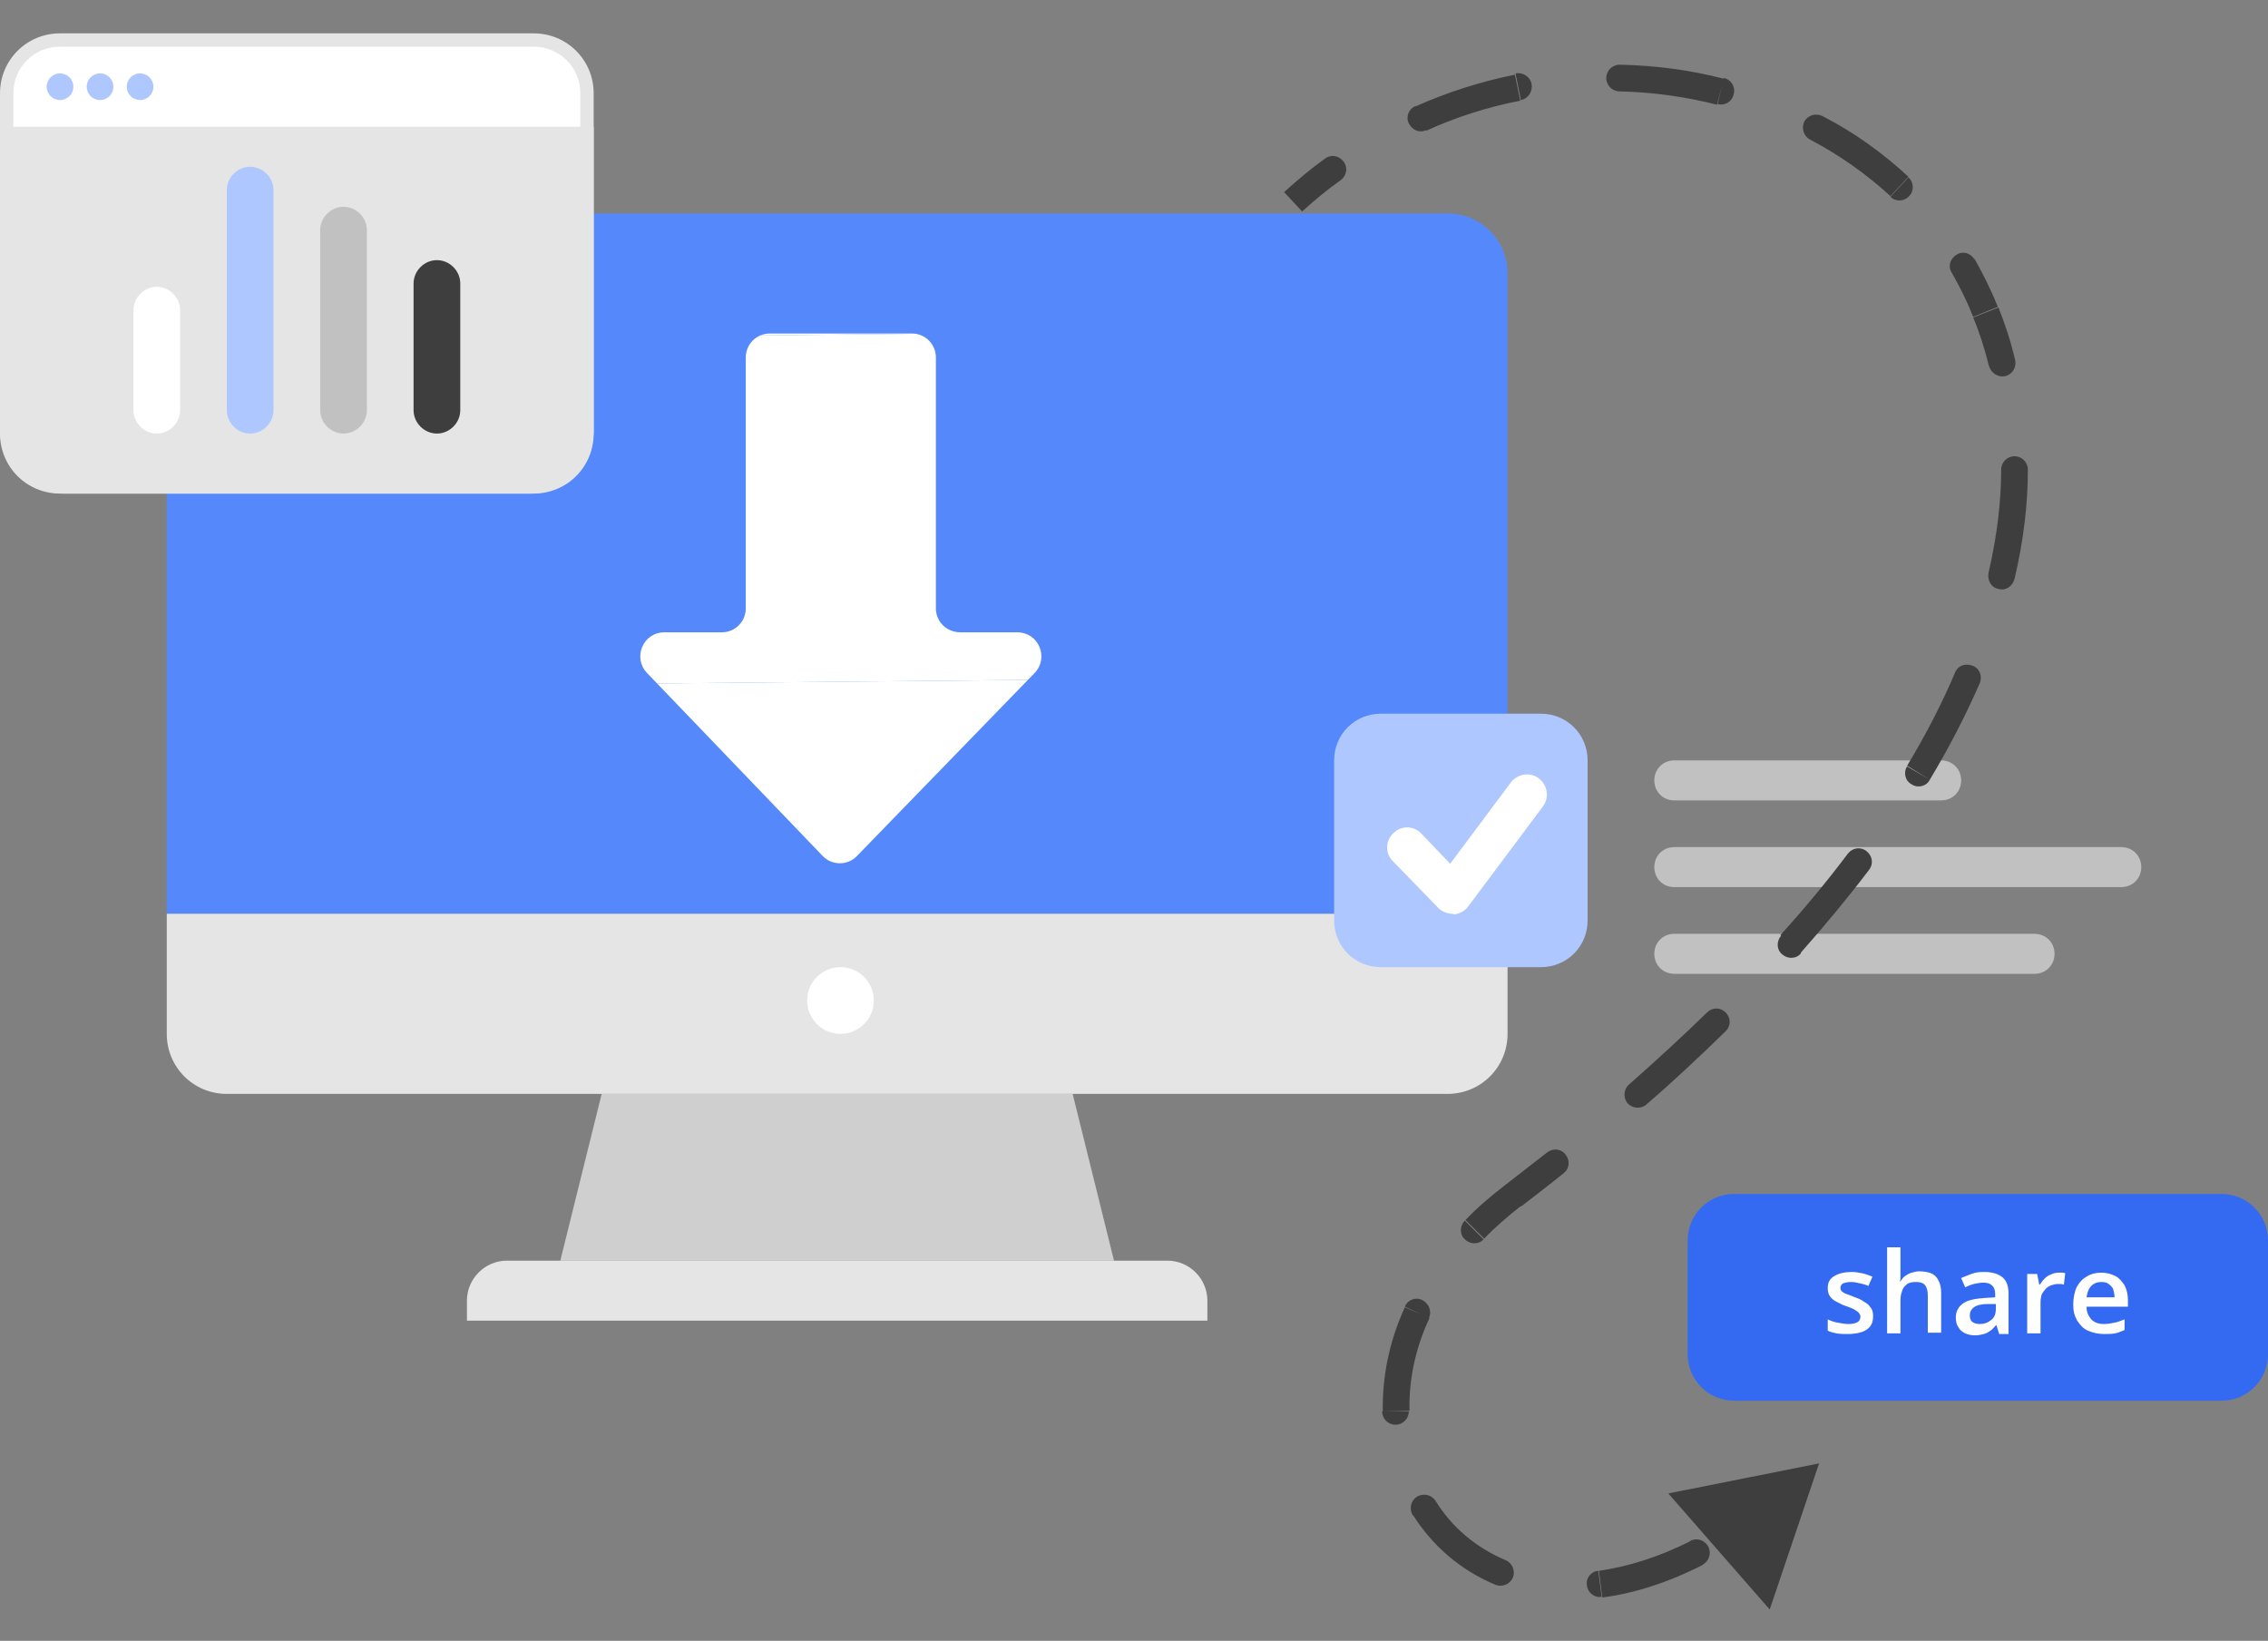
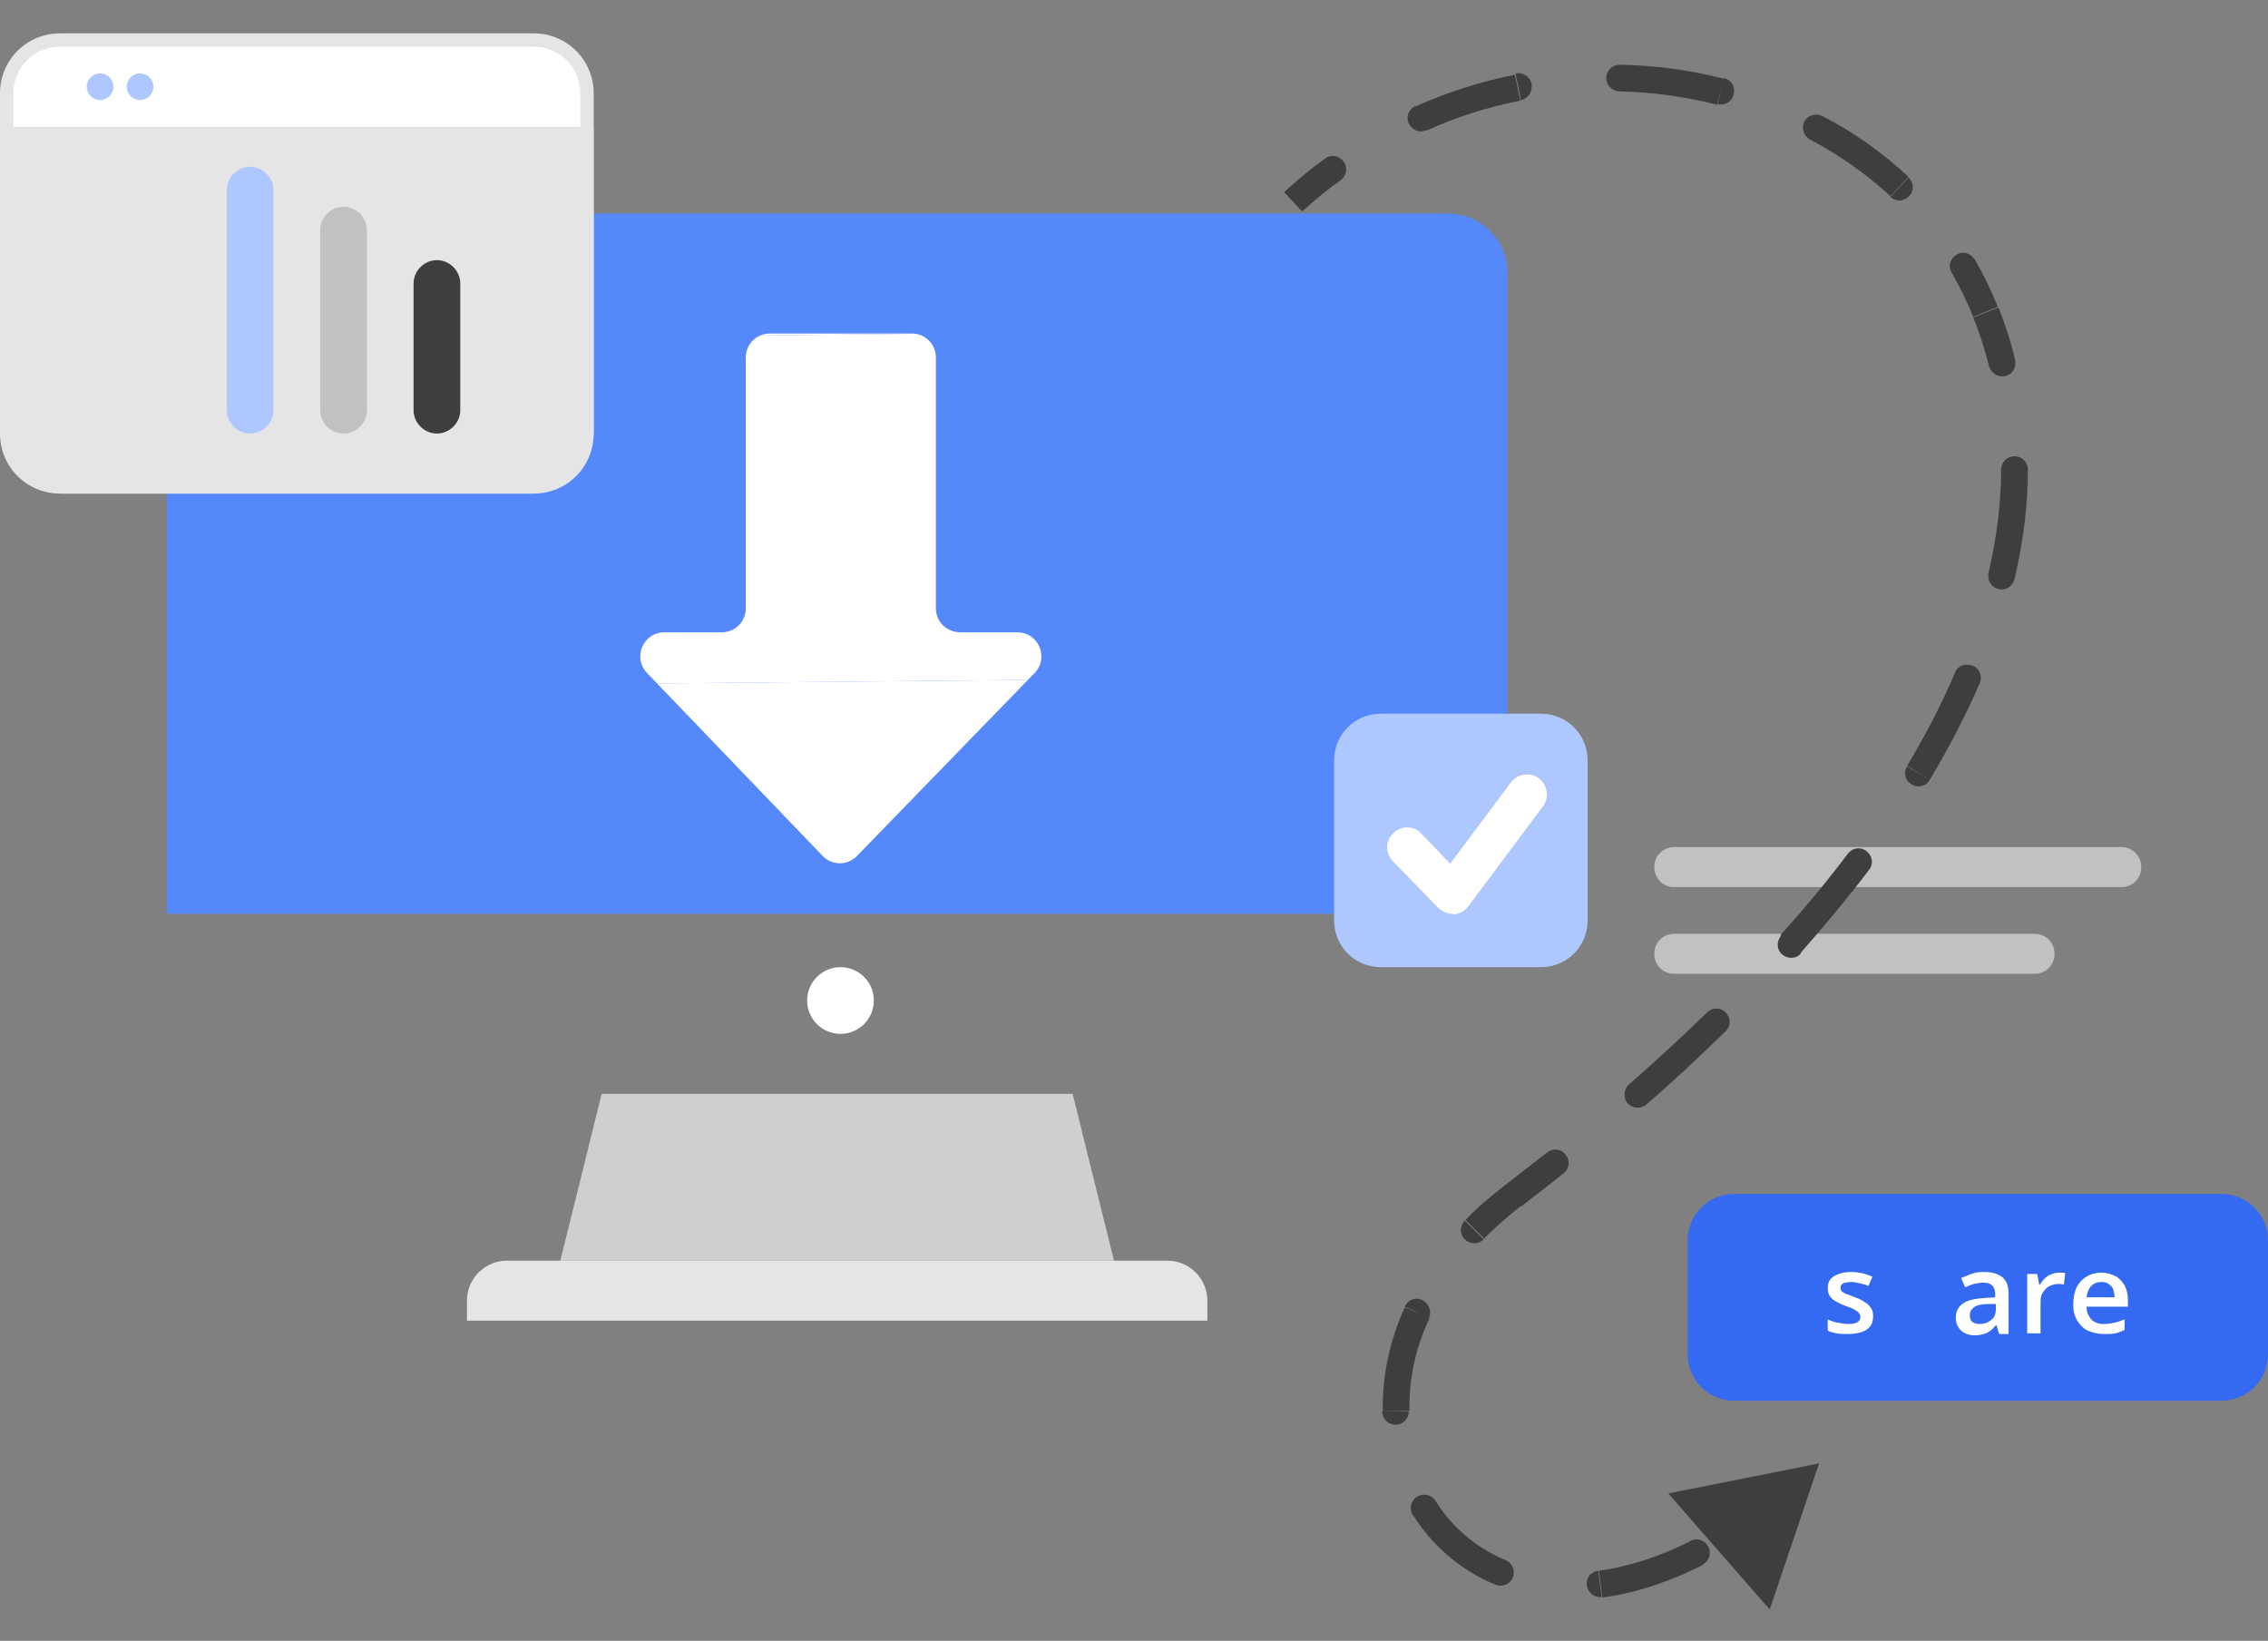
<svg xmlns="http://www.w3.org/2000/svg" xmlns:xlink="http://www.w3.org/1999/xlink" version="1.1" id="Layer_1" x="0px" y="0px" viewBox="0 0 340 246" style="enable-background:new 0 0 340 246;" xml:space="preserve">
  <rect x="0" y="0" width="340" height="246" fill="#808080" stroke="none" />
  <style type="text/css">
	.st0{fill:#5589FB;}
	.st1{fill:#E5E5E5;}
	.st2{opacity:0.1;}
	.st3{fill:#3469F2;}
	.st4{fill:#FFFFFF;}
	.st5{clip-path:url(#SVGID_00000151540202692597817560000003828811751813963691_);fill:#FFFFFF;}
	.st6{fill:#AEC8FF;}
	.st7{fill:#C1C1C1;}
	.st8{fill:#3E3E3E;}
</style>
  <g>
    <path class="st0" d="M217,32H34c-5,0-9,4-9,9v96h201V41C226,36,222,32,217,32z" />
  </g>
  <g>
    <path class="st1" d="M124.6,164h36.2l6.2,25H84l6.2-25H124.6z" />
  </g>
  <g class="st2">
    <polygon points="124.6,164 160.8,164 167,189 84,189 90.2,164  " />
  </g>
  <g>
-     <path class="st1" d="M25,137h201v18c0,5-4,9-9,9H34c-5,0-9-4-9-9V137z" />
-   </g>
+     </g>
  <g>
    <path class="st3" d="M260,179h73c3.9,0,7,3.1,7,7v17c0,3.9-3.1,7-7,7h-73c-3.9,0-7-3.1-7-7v-17C253,182.1,256.1,179,260,179z" />
  </g>
  <g>
    <path class="st4" d="M280.8,197.3c0,0.6-0.1,1.1-0.4,1.5s-0.7,0.7-1.3,0.9c-0.6,0.2-1.3,0.3-2.1,0.3c-0.6,0-1.2,0-1.7-0.1   s-0.9-0.2-1.3-0.4v-1.7c0.4,0.2,0.9,0.4,1.5,0.5s1.1,0.2,1.6,0.2c0.6,0,1.1-0.1,1.4-0.3s0.4-0.5,0.4-0.8c0-0.2-0.1-0.4-0.2-0.5   c-0.1-0.2-0.3-0.3-0.6-0.5c-0.3-0.2-0.8-0.4-1.4-0.6c-0.6-0.2-1.1-0.5-1.5-0.7s-0.7-0.5-0.9-0.8c-0.2-0.3-0.3-0.7-0.3-1.2   c0-0.8,0.3-1.4,1-1.8c0.7-0.4,1.5-0.6,2.6-0.6c0.6,0,1.1,0.1,1.6,0.2c0.5,0.1,1,0.3,1.5,0.5l-0.6,1.4c-0.4-0.2-0.8-0.3-1.3-0.4   c-0.4-0.1-0.8-0.2-1.3-0.2s-0.9,0.1-1.2,0.2c-0.3,0.2-0.4,0.4-0.4,0.7c0,0.2,0.1,0.4,0.2,0.5s0.4,0.3,0.7,0.4   c0.3,0.1,0.8,0.3,1.3,0.5c0.6,0.2,1,0.4,1.4,0.7c0.4,0.2,0.7,0.5,0.9,0.8C280.7,196.3,280.8,196.8,280.8,197.3z" />
  </g>
  <g>
-     <path class="st4" d="M284.9,187v3.4c0,0.3,0,0.7,0,1s0,0.6-0.1,0.7h0.1c0.2-0.3,0.4-0.6,0.7-0.8c0.3-0.2,0.6-0.4,1-0.5   s0.7-0.2,1.1-0.2c0.7,0,1.3,0.1,1.8,0.3s0.9,0.6,1.1,1.1c0.3,0.5,0.4,1.1,0.4,1.9v5.9h-2v-5.5c0-0.7-0.1-1.2-0.4-1.6   c-0.3-0.4-0.8-0.5-1.4-0.5s-1.1,0.1-1.4,0.4c-0.3,0.2-0.6,0.6-0.7,1.1c-0.2,0.5-0.2,1-0.2,1.7v4.5h-2V187H284.9z" />
-   </g>
+     </g>
  <g>
    <path class="st4" d="M297.5,190.7c1.2,0,2.1,0.3,2.7,0.8s0.9,1.3,0.9,2.4v6.1h-1.4l-0.4-1.3h-0.1c-0.3,0.3-0.5,0.6-0.8,0.8   s-0.6,0.4-1,0.5s-0.8,0.2-1.3,0.2c-0.6,0-1-0.1-1.5-0.3c-0.4-0.2-0.8-0.5-1-0.9c-0.3-0.4-0.4-0.9-0.4-1.5c0-0.9,0.4-1.6,1.1-2.1   s1.8-0.7,3.2-0.8l1.6-0.1V194c0-0.6-0.2-1.1-0.5-1.3c-0.3-0.3-0.7-0.4-1.3-0.4c-0.5,0-0.9,0.1-1.4,0.2c-0.4,0.1-0.9,0.3-1.3,0.5   l-0.6-1.4c0.5-0.2,1-0.4,1.5-0.6C296.3,190.7,296.9,190.7,297.5,190.7z M299.2,195.5H298c-1,0-1.7,0.2-2.1,0.5s-0.6,0.7-0.6,1.2   c0,0.4,0.1,0.8,0.4,1s0.6,0.3,1.1,0.3c0.7,0,1.2-0.2,1.7-0.6c0.5-0.4,0.7-0.9,0.7-1.7V195.5z" />
  </g>
  <g>
    <path class="st4" d="M308.6,190.8c0.2,0,0.3,0,0.5,0s0.3,0,0.5,0.1l-0.2,1.7c-0.1,0-0.3-0.1-0.4-0.1c-0.2,0-0.3,0-0.5,0   c-0.4,0-0.7,0.1-1,0.2c-0.3,0.1-0.6,0.3-0.8,0.5c-0.2,0.2-0.4,0.5-0.6,0.8c-0.1,0.3-0.2,0.7-0.2,1.2v4.7h-2V191h1.5l0.3,1.6h0.1   c0.2-0.3,0.4-0.6,0.7-0.9c0.3-0.3,0.6-0.5,0.9-0.6C307.8,190.9,308.2,190.8,308.6,190.8z" />
  </g>
  <g>
    <path class="st4" d="M315,190.8c0.8,0,1.5,0.2,2.1,0.5s1,0.8,1.4,1.4c0.3,0.6,0.5,1.3,0.5,2.2v1h-6.2c0,0.9,0.3,1.4,0.7,1.9   c0.5,0.5,1.1,0.7,1.9,0.7c0.6,0,1.1-0.1,1.6-0.2c0.5-0.1,1-0.3,1.5-0.5v1.6c-0.5,0.2-0.9,0.4-1.4,0.5s-1.1,0.1-1.7,0.1   c-0.9,0-1.7-0.2-2.4-0.5c-0.7-0.3-1.2-0.9-1.6-1.5c-0.4-0.7-0.6-1.4-0.6-2.4s0.2-1.9,0.5-2.6c0.4-0.7,0.8-1.2,1.5-1.6   C313.4,191,314.2,190.8,315,190.8z M315,192.2c-0.6,0-1.1,0.2-1.5,0.6c-0.4,0.4-0.6,1-0.7,1.7h4.2c0-0.4-0.1-0.8-0.2-1.2   c-0.1-0.3-0.4-0.6-0.7-0.8C315.9,192.3,315.5,192.2,315,192.2z" />
  </g>
  <g>
    <circle class="st4" cx="126" cy="150" r="5" />
  </g>
  <g>
    <path class="st1" d="M70,195c0-3.3,2.7-6,6-6h99c3.3,0,6,2.7,6,6v3H70V195z" />
  </g>
  <g>
    <g>
      <defs>
        <path id="SVGID_1_" d="M140.3,91.2V53.6c0-2-1.6-3.6-3.6-3.6h-21.3c-2,0-3.6,1.6-3.6,3.6v37.6c0,2-1.6,3.6-3.6,3.6h-8.6     c-3.2,0-4.8,3.8-2.6,6.1l26.3,27.4c1.4,1.5,3.8,1.5,5.2,0l26.6-27.4c2.2-2.3,0.6-6.1-2.6-6.1H144     C141.9,94.8,140.3,93.2,140.3,91.2z" />
      </defs>
      <clipPath id="SVGID_00000079446249644379584410000010145761352658006958_">
        <use xlink:href="#SVGID_1_" style="overflow:visible;" />
      </clipPath>
      <polygon style="clip-path:url(#SVGID_00000079446249644379584410000010145761352658006958_);fill:#FFFFFF;" points="94.8,102.5     157.3,101.9 157.3,129.8 94.8,129.8   " />
      <polygon style="clip-path:url(#SVGID_00000079446249644379584410000010145761352658006958_);fill:#FFFFFF;" points="94.8,50.5     141.3,50 157.3,50 157.3,101.9 94.8,102.5   " />
      <polygon style="clip-path:url(#SVGID_00000079446249644379584410000010145761352658006958_);fill:#FFFFFF;" points="141.3,50     94.8,50.5 94.8,50   " />
    </g>
  </g>
  <g>
    <path class="st6" d="M207,107h24c3.9,0,7,3.1,7,7v24c0,3.9-3.1,7-7,7h-24c-3.9,0-7-3.1-7-7v-24C200,110.1,203.1,107,207,107z" />
  </g>
  <g>
    <path class="st4" d="M217.8,137c-0.8,0-1.6-0.3-2.2-0.9l-6.8-7c-1.2-1.2-1.1-3.1,0.1-4.2c1.2-1.2,3.1-1.1,4.2,0.1l4.3,4.5l9.1-12.2   c1-1.3,2.9-1.6,4.2-0.6c1.3,1,1.6,2.9,0.6,4.2l-11.2,15c-0.5,0.7-1.3,1.1-2.2,1.2C217.9,137,217.9,137,217.8,137z" />
  </g>
  <g>
-     <path class="st7" d="M251,114h40c1.7,0,3,1.3,3,3l0,0c0,1.7-1.3,3-3,3h-40c-1.7,0-3-1.3-3-3l0,0C248,115.3,249.3,114,251,114z" />
-   </g>
+     </g>
  <g>
    <path class="st7" d="M251,140h54c1.7,0,3,1.3,3,3l0,0c0,1.7-1.3,3-3,3h-54c-1.7,0-3-1.3-3-3l0,0C248,141.3,249.3,140,251,140z" />
  </g>
  <g>
    <path class="st7" d="M251,127h67c1.7,0,3,1.3,3,3l0,0c0,1.7-1.3,3-3,3h-67c-1.7,0-3-1.3-3-3l0,0C248,128.3,249.3,127,251,127z" />
  </g>
  <g>
    <path class="st4" d="M9,6h71c4.4,0,8,3.6,8,8v51c0,4.4-3.6,8-8,8H9c-4.4,0-8-3.6-8-8V14C1,9.6,4.6,6,9,6z" />
    <path class="st1" d="M80,74H9c-5,0-9-4-9-9V14c0-5,4-9,9-9h71c5,0,9,4,9,9v51C89,70,85,74,80,74z M9,7c-3.9,0-7,3.1-7,7v51   c0,3.9,3.1,7,7,7h71c3.9,0,7-3.1,7-7V14c0-3.9-3.1-7-7-7H9z" />
  </g>
  <g>
    <path class="st1" d="M0,19h89v45.4c0,5.3-4.3,9.6-9.6,9.6H9.6C4.3,74,0,69.7,0,64.4V19z" />
  </g>
  <g>
-     <circle class="st6" cx="9" cy="13" r="2" />
-   </g>
+     </g>
  <g>
    <circle class="st6" cx="15" cy="13" r="2" />
  </g>
  <g>
    <circle class="st6" cx="21" cy="13" r="2" />
  </g>
  <g>
    <path class="st8" d="M65.5,39L65.5,39c1.9,0,3.5,1.6,3.5,3.5v19c0,1.9-1.6,3.5-3.5,3.5l0,0c-1.9,0-3.5-1.6-3.5-3.5v-19   C62,40.6,63.6,39,65.5,39z" />
  </g>
  <g>
    <path class="st7" d="M51.5,31L51.5,31c1.9,0,3.5,1.6,3.5,3.5v27c0,1.9-1.6,3.5-3.5,3.5l0,0c-1.9,0-3.5-1.6-3.5-3.5v-27   C48,32.6,49.6,31,51.5,31z" />
  </g>
  <g>
    <path class="st6" d="M37.5,25L37.5,25c1.9,0,3.5,1.6,3.5,3.5v33c0,1.9-1.6,3.5-3.5,3.5l0,0c-1.9,0-3.5-1.6-3.5-3.5v-33   C34,26.6,35.6,25,37.5,25z" />
  </g>
  <g>
-     <path class="st4" d="M23.5,43L23.5,43c1.9,0,3.5,1.6,3.5,3.5v15c0,1.9-1.6,3.5-3.5,3.5l0,0c-1.9,0-3.5-1.6-3.5-3.5v-15   C20,44.6,21.6,43,23.5,43z" />
-   </g>
+     </g>
  <g>
    <path class="st8" d="M297.7,46.8l1.9-0.7l0,0L297.7,46.8z M226.8,179.3l-1.2-1.6l0,0L226.8,179.3z M272.7,219.4l-22.6,4.5   l15.2,17.4L272.7,219.4z M201,27c0.9-0.7,1.1-1.9,0.4-2.8c-0.7-0.9-1.9-1.1-2.8-0.4L201,27z M212.2,15.9c-1,0.4-1.5,1.6-1,2.6   s1.6,1.5,2.6,1L212.2,15.9z M228,15c1.1-0.2,1.8-1.3,1.6-2.4s-1.3-1.8-2.4-1.6L228,15z M242.8,9.7c-1.1,0-2,0.9-2,2s0.9,2,2,2V9.7z    M257.5,15.6c1.1,0.3,2.2-0.4,2.4-1.5c0.3-1.1-0.4-2.2-1.5-2.4L257.5,15.6z M273.2,17.4c-1-0.5-2.2-0.1-2.7,0.8   c-0.5,1-0.1,2.2,0.8,2.7L273.2,17.4z M283.4,29.5c0.8,0.8,2.1,0.7,2.8-0.1c0.8-0.8,0.7-2.1-0.1-2.8L283.4,29.5z M296,38.9   c-0.6-1-1.8-1.3-2.7-0.7c-1,0.6-1.3,1.8-0.7,2.7L296,38.9z M298.2,54.9c0.3,1.1,1.4,1.7,2.4,1.5c1.1-0.3,1.7-1.3,1.5-2.4   L298.2,54.9z M304,70.4c0-1.1-0.9-2-2-2s-2,0.9-2,2H304z M298.1,85.9c-0.2,1.1,0.4,2.2,1.5,2.4c1.1,0.3,2.1-0.4,2.4-1.5L298.1,85.9   z M296.8,102.4c0.4-1,0-2.2-1.1-2.6s-2.2,0-2.6,1L296.8,102.4z M285.9,114.9c-0.6,0.9-0.3,2.2,0.7,2.7c0.9,0.6,2.2,0.3,2.7-0.7   L285.9,114.9z M280.2,130.4c0.7-0.9,0.5-2.1-0.4-2.8s-2.1-0.5-2.8,0.4L280.2,130.4z M267,140.3c-0.7,0.8-0.7,2.1,0.2,2.8   c0.8,0.7,2.1,0.7,2.8-0.2L267,140.3z M258.7,154.6c0.8-0.8,0.8-2,0-2.8s-2-0.8-2.8,0L258.7,154.6z M244.2,162.6   c-0.8,0.7-0.9,2-0.2,2.8s2,0.9,2.8,0.2L244.2,162.6z M234.4,175.9c0.9-0.7,1-1.9,0.3-2.8c-0.7-0.9-1.9-1-2.8-0.3L234.4,175.9z    M219.6,183c-0.8,0.8-0.8,2.1,0,2.8c0.8,0.8,2.1,0.8,2.8,0L219.6,183z M214.2,197.6c0.5-1,0-2.2-1-2.7s-2.2,0-2.6,1L214.2,197.6z    M207.2,211.6c0,1.1,0.9,2,2,2s2-0.9,2-2H207.2z M215.2,225c-0.6-0.9-1.8-1.2-2.8-0.6c-0.9,0.6-1.2,1.8-0.6,2.8L215.2,225z    M224.2,237.6c1,0.4,2.2-0.1,2.6-1.1c0.4-1-0.1-2.2-1.1-2.6L224.2,237.6z M239.6,235.5c-1.1,0.1-1.9,1.1-1.7,2.2   c0.1,1.1,1.2,1.9,2.2,1.7L239.6,235.5z M255.2,234.6c1-0.5,1.4-1.7,0.9-2.7s-1.7-1.4-2.7-0.9L255.2,234.6z M265.7,222.9   c-0.9,0.7-1,2-0.3,2.8c0.7,0.9,2,1,2.8,0.3L265.7,222.9z M195.2,31.7c1.9-1.7,3.8-3.3,5.8-4.7l-2.4-3.2c-2.1,1.5-4.1,3.2-6.1,5   L195.2,31.7z M213.8,19.6c4.6-2.1,9.4-3.6,14.1-4.5l-0.8-3.9c-5,1-10.1,2.6-15,4.8L213.8,19.6z M242.7,13.7c5,0.1,10,0.8,14.7,2   l1-3.9c-5-1.3-10.3-2-15.6-2.1L242.7,13.7z M271.3,20.9c4.4,2.3,8.5,5.2,12.1,8.5l2.7-2.9c-3.9-3.6-8.2-6.7-12.9-9.1L271.3,20.9z    M292.6,40.9c1.2,2.1,2.3,4.3,3.2,6.6l3.7-1.5c-1-2.5-2.2-4.9-3.5-7.2L292.6,40.9z M295.8,47.6c0.9,2.1,1.7,4.6,2.4,7.4l3.9-1   c-0.7-3-1.6-5.6-2.5-7.9L295.8,47.6z M300,70.4c0,4.7-0.6,9.9-1.9,15.5l3.9,0.9c1.4-5.9,2-11.4,2-16.4H300z M293.1,100.8   c-1.9,4.5-4.3,9.2-7.2,14l3.4,2.1c3-5,5.5-9.9,7.5-14.5L293.1,100.8z M277,128c-3,4-6.3,8-10.1,12.2l3,2.7   c3.8-4.3,7.2-8.4,10.3-12.5L277,128z M255.9,151.8c-3.6,3.5-7.5,7.1-11.7,10.8l2.6,3c4.3-3.7,8.2-7.4,11.9-11L255.9,151.8z    M231.9,172.8c-2.1,1.6-4.2,3.3-6.3,4.9l2.4,3.2c2.2-1.7,4.3-3.3,6.4-5L231.9,172.8z M225.6,177.7c-2.2,1.7-4.2,3.4-5.9,5.2   l2.8,2.8c1.6-1.7,3.5-3.3,5.5-4.9L225.6,177.7z M210.6,196c-2.4,5.2-3.4,10.6-3.3,15.6l4-0.1c-0.1-4.5,0.8-9.2,3-13.9L210.6,196z    M211.8,227.1c2.9,4.6,7.1,8.3,12.4,10.5l1.5-3.7c-4.5-1.9-8.1-5-10.5-8.9L211.8,227.1z M240.2,239.5c4.7-0.6,9.8-2.2,15.1-4.9   l-1.8-3.6c-4.9,2.5-9.6,3.9-13.8,4.5L240.2,239.5z" />
  </g>
</svg>